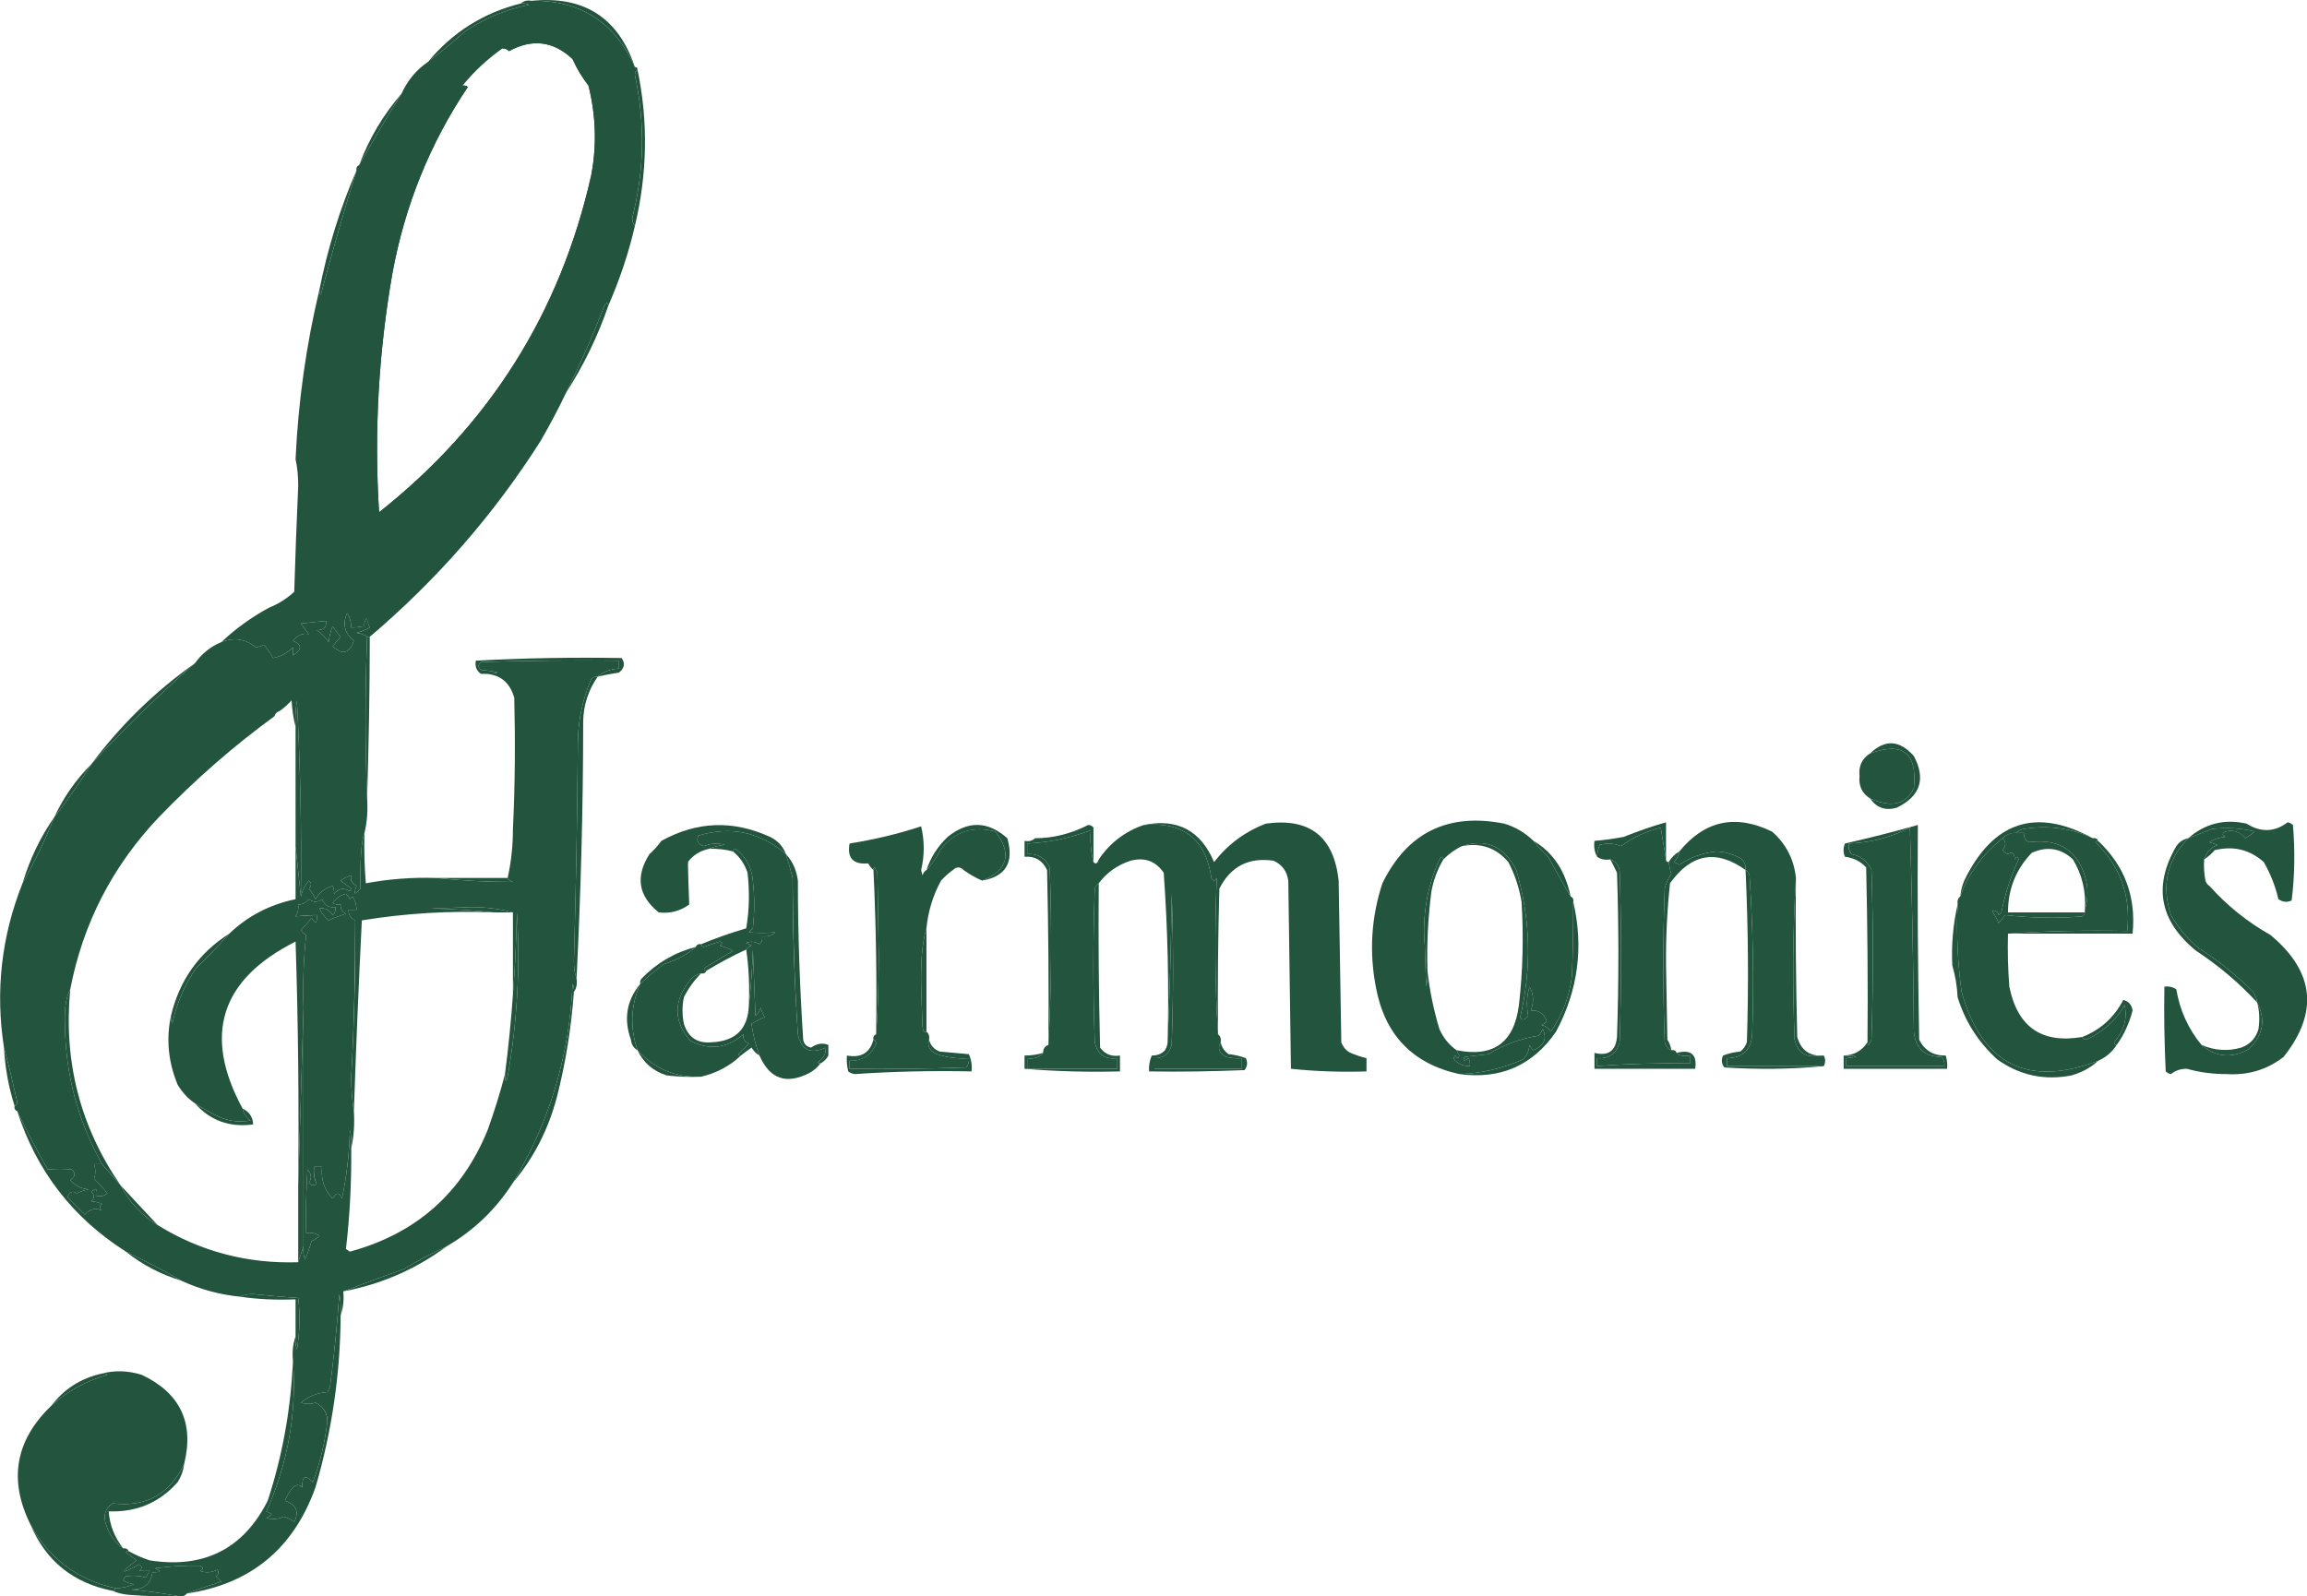
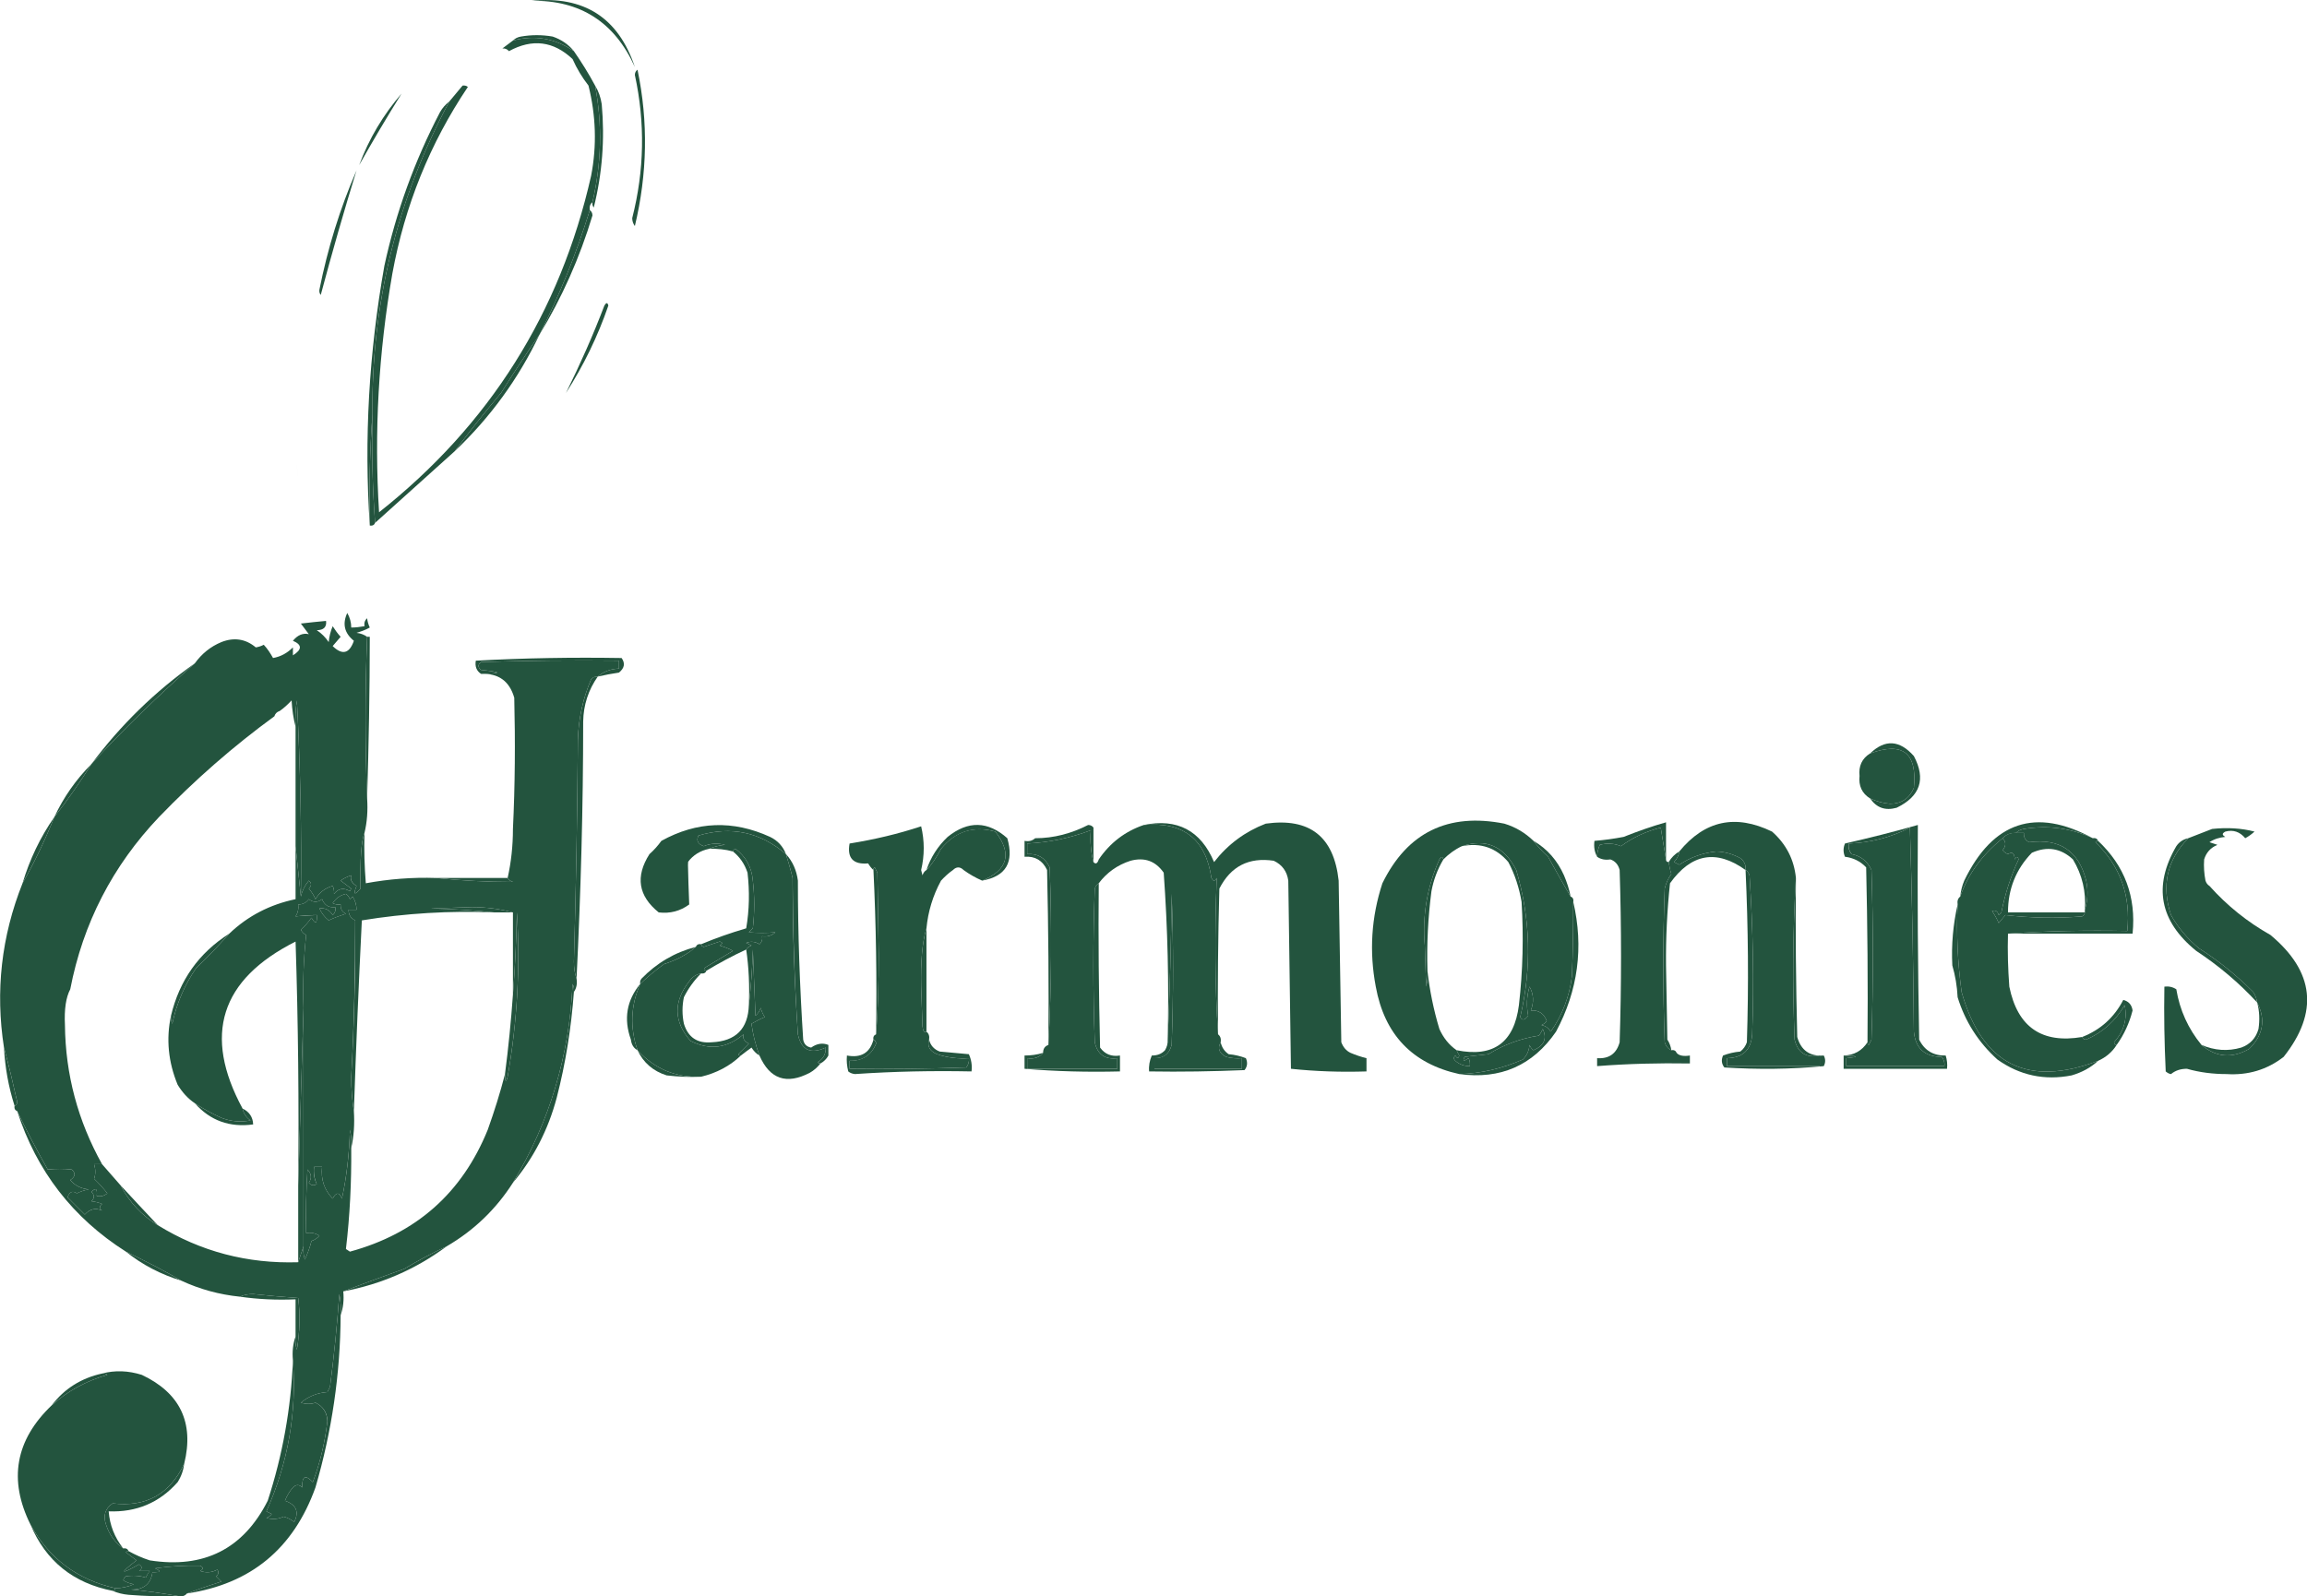
<svg xmlns="http://www.w3.org/2000/svg" id="Calque_1" version="1.1" viewBox="0 0 870.3 602.4">
  <defs>
    <style>
      .st0 {
        fill: #23543e;
        fill-rule: evenodd;
      }
    </style>
  </defs>
  <path class="st0" d="M705.5,301.3c-3.1-1.9-4.4-4.8-4-8.5-.4-3.7.9-6.6,4-8.5,12.3-4.5,17.8-.2,16.5,13-1.7,4-4.7,6-9,6-2.6-.2-5.1-.9-7.5-2Z" />
  <path class="st0" d="M705.5,301.3c2.4,1.1,4.9,1.8,7.5,2,4.3,0,7.3-2,9-6,1.3-13.2-4.2-17.5-16.5-13,5.6-5.4,11.1-5.1,16.5,1,4.6,8.7,2.4,15.2-6.5,19.5-4.3,1.2-7.6,0-10-3.5Z" />
  <path class="st0" d="M789.5,316.3c-8.2-3.8-16.9-5-26-3.5-1.2.2-2.2.7-3,1.5-2.1,0-3.7.6-5,2-7.8,6.3-13.1,13.6-16,22,.2-2.1.7-4.1,1.5-6,10.8-22.3,27-27.7,48.5-16Z" />
-   <path class="st0" d="M831.5,324.3c.8-2.6,2.4-4.4,5-5.5-1-.3-2-.7-3-1,1.8-1.2,3.8-1.8,6-2-1.3-.7-1.3-1.3,0-2,3-.8,5.5,0,7.5,2.5,1.3-.7,2.4-1.5,3.5-2.5-4.9-1.3-10.3-1.6-16-1-3,1.2-6,2.3-9,3.5,6.3-5.5,13.6-7.4,22-5.5,5.4,3.4,10.6,3.2,15.5-.5.8.1,1.4.5,2,1,.8,9.6.7,19.1-.5,28.5-1.8.8-3.4.6-5-.5-1.1-4.9-3-9.6-5.5-14-5.3-4.7-11.4-6.2-18.5-4.5-1.2,1.4-2.5,2.5-4,3.5Z" />
  <path class="st0" d="M760.5,314.3h3c-.1,1.6.5,2.8,2,3.5,11.5-1.5,18.7,3.3,21.5,14.5.8,3.9.6,7.5-.5,11,.5-6.8-1-13.2-4.5-19-4.5-4.2-9.7-5.1-15.5-2.5-6,6.2-9,13.7-9,22.5h29c-.1.6-.4,1.1-1,1.5-9.7.8-19.4.6-29-.5-.8,1-1.7,2-2.5,3-.7-1.6-1.5-3.1-2.5-4.5,1.2-.5,2.1,0,2.5,1.5l1-1c1.4-6.9,3.5-13.6,6.5-20-.3-1.2-.8-1.2-1.5,0,0-2.4-.9-3-2.5-2-.8-.3-1.5-.8-2-1.5,1.3-1.6,1.3-3.1,0-4.5,1.3-1.4,2.9-2.1,5-2Z" />
  <path class="st0" d="M791.5,317.3c10,9.4,14.4,21.1,13,35h-47c14.8-1,29.8-1.3,45-1,1.4-13.2-2.6-24.4-12-33.5.2-.4.6-.6,1-.5Z" />
  <path class="st0" d="M695.5,398.3c3.9-.1,6.9-1.8,9-5,0,.4.1.8.5,1,.3-.7.7-1.3,1-2,.7-21.3.7-42.7,0-64-1.5-3.3-4-5.3-7.5-6-.9-1.2-1.3-2.5-1-4,8.1-.3,15.8-2.3,23-6,.8,25.7,1.3,51.3,1.5,77,.6,6.3,4.1,9.5,10.5,9.5.8,1,1.2,2.2,1,3.5h-37v-3c5-.5,4.7-.8-1-1Z" />
  <path class="st0" d="M628.5,324.3c-.7-3.9-1.3-7.9-2-12-5.5,1.4-10.5,3.7-15,7-2.6-1.1-5.3-1.2-8-.5-.7,1.7-1,3.2-1,4.5-1-1.8-1.3-3.8-1-6,3.7-.3,7.4-.8,11-1.5,5.3-2.1,10.6-4,16-5.5v14Z" />
  <path class="st0" d="M802.5,351.3c1.4-13.2-2.6-24.4-12-33.5.2-.4.6-.6,1-.5-.3-.8-1-1.2-2-1-8.2-3.8-16.9-5-26-3.5-1.2.2-2.2.7-3,1.5h3c-.1,1.6.5,2.8,2,3.5,11.5-1.5,18.7,3.3,21.5,14.5.8,3.9.6,7.5-.5,11v1c-.1.6-.4,1.1-1,1.5-9.7.8-19.4.6-29-.5-.8,1-1.7,2-2.5,3-.7-1.6-1.5-3.1-2.5-4.5,1.2-.5,2.1,0,2.5,1.5l1-1c1.4-6.9,3.5-13.6,6.5-20-.3-1.2-.8-1.2-1.5,0,0-2.4-.9-3-2.5-2-.8-.3-1.5-.8-2-1.5,1.3-1.6,1.3-3.1,0-4.5-7.8,6.3-13.1,13.6-16,22-.9.7-1.2,1.7-1,3-.5,10.9,0,21.9,1.5,33,7.7,27.4,24.9,36.1,51.5,26,2.9-1.3,5.3-3.3,7-6-.5,0-.9-.4-1-1,3.7-4.1,5.1-8.8,4-14-3.4,5.9-8.3,10.3-14.5,13-.8,0-1.3-.4-1.5-1-15.2,2.6-24.4-3.7-27.5-19-.5-6.7-.7-13.3-.5-20,14.8-1,29.8-1.3,45-1Z" />
  <path class="st0" d="M431.5,311.3c14.9-1.3,23.4,5.4,25.5,20,.7,1.3,1.3,1.3,2,0-.8,21-.7,40.7.5,59,.9.7,1.2,1.7,1,3-1.3,2.3-.6,4.1,2,5.5,2,.5,4,.7,6,.5v4h-33v-4c3.5,0,5.6-1.6,6.5-5,.7-19,.7-38,0-57-.2,18.5-.7,36.8-1.5,55,.5-21.1,0-42.1-1.5-63-3.1-4.4-7.2-5.9-12.5-4.5-5,1.6-9,4.5-12,8.5-.7.4-1.2,1.1-1.5,2-.7,19.3-.7,38.7,0,58,1,4.6,3.9,6.6,8.5,6v4h-34v-4c2.5.4,4.5-.2,6-2,0-1.5.6-2.5,2-3,1.2-22.2,1.3-44.5.5-67-1.7-3.6-4.5-5.3-8.5-5v-4c8.3-.4,16.3-2.1,24-5-.3,4.2,0,8.2,1,12,.8.9,1.5.6,2-1,4.2-6.2,9.9-10.6,17-13Z" />
  <path class="st0" d="M296.5,322.3c.9,3,1.8,6,2.5,9,0,19.7.7,39.4,2,59,1.3,6,4.8,7.6,10.5,5,.1,2.4-.9,4.2-3,5.5.2.4.6.6,1,.5-1.1,1.4-2.4,2.6-4,3.5-8.8,4.6-15.1,2.4-19-6.5-1.5-4.1-2.5-8.1-3-12,1.6-.9,3.3-1.8,5-2.5-.7-1.1-1.2-2.2-1.5-3.5-.4,1.2-1.1,2.2-2,3-.3-8.3-.7-16.7-1-25-.2,7.2-.7,14.2-1.5,21,.3-7.2,0-14.2-1-21,.4-.7,1.1-1.2,2-1.5-.7-.3-1.3-.7-2-1,1.7-.7,3.4-.5,5,.5.9-.8,1.2-1.8,1-3,1.9.3,3.6-.2,5-1.5-3.4.3-6.7.3-10,0l1.5-1.5c.7-6,.7-12,0-18-.4-5-2.6-9-6.5-12-.6.1-.9.5-1,1-2.9-.8-5.9-1.1-9-1,1.8-.8,3.8-1.3,6-1.5-2.7-.7-5.4-.6-8,.5-2.3-.8-2.9-2.2-2-4,12.3-3.7,23.3-1.3,33,7Z" />
  <path class="st0" d="M412.5,312.3v13c-1-3.8-1.3-7.8-1-12-7.7,2.9-15.7,4.6-24,5v4c4-.3,6.8,1.4,8.5,5,.8,22.5.7,44.8-.5,67,.2-22,0-44-.5-66-1.7-3.6-4.5-5.3-8.5-5v-6c1.6.3,2.9,0,4-1,7.1,0,13.7-1.8,20-5,.9,0,1.6.4,2,1Z" />
  <path class="st0" d="M296.5,322.3c-9.7-8.3-20.7-10.7-33-7-.9,1.8-.3,3.2,2,4,2.6-1.1,5.3-1.2,8-.5-2.2.2-4.2.7-6,1.5-3.3.7-6,2.3-8,5,.1,5.4.3,10.7.5,16-3.4,2.5-7.2,3.5-11.5,3-7.7-6.2-8.9-13.5-3.5-22,1.7-1.5,3.2-3.2,4.5-5,13.4-7.4,27-7.9,41-1.5,2.9,1.4,4.9,3.6,6,6.5Z" />
  <path class="st0" d="M259.5,325.3c-.7,5.2-1.3,10.5-2,16-8.7,3.5-13.3.6-14-8.5,1.5-11.2,7.8-17.2,19-18-4,2.5-5,6-3,10.5Z" />
  <path class="st0" d="M695.5,398.3c5.7.2,6,.5,1,1v3h37c.2-1.3-.2-2.5-1-3.5-6.4,0-9.9-3.2-10.5-9.5-.2-25.7-.7-51.3-1.5-77-7.2,3.7-14.9,5.7-23,6-.3,1.5,0,2.8,1,4,3.5.7,6,2.7,7.5,6,.7,21.3.7,42.7,0,64-.3.7-.7,1.3-1,2-.4-.2-.6-.6-.5-1,.2-22,0-44-.5-66-2.2-2.3-4.8-3.6-8-4-.7-1.7-.7-3.3,0-5,9.2-2.1,18.4-4.4,27.5-7-.2,27,0,54,.5,81,2,4.1,5.4,6.1,10,6,.5,1.6.7,3.3.5,5h-39v-5Z" />
  <path class="st0" d="M296.5,322.3c2.5,2.7,4,6.1,4.5,10,0,20,.7,40,2,60,.3,1.7,1.3,2.7,3,3,2.1-1.5,4.3-1.9,6.5-1v4c-.7,1.3-1.7,2.3-3,3-.4,0-.8-.1-1-.5,2.1-1.3,3.1-3.1,3-5.5-5.7,2.6-9.2,1-10.5-5-1.3-19.6-1.9-39.3-2-59-.7-3-1.6-6-2.5-9Z" />
  <path class="st0" d="M349.5,328.3c1.9-1.9,3.7-4.6,5.5-8,5.4-6.6,12.2-8.8,20.5-6.5,6.4,8.3,4.8,14.5-5,18.5-2.5-1.1-4.8-2.4-7-4-1.3-1.3-2.7-1.3-4,0-1.6,1.1-3.1,2.5-4.5,4-3.1,5.7-4.9,11.7-5.5,18-1.6,5.2-2.2,12.6-2,22,.2,5,.3,10,.5,15,.2,1.8.7,2.5,1.5,2,.9.7,1.2,1.7,1,3-.8,2.5.2,4.3,3,5.5,3.9,1.3,7.9,1.8,12,1.5.2,1.3-.2,2.5-1,3.5-14.7.5-29.3.7-44,.5v-3c4.9,0,8.2-2.1,10-6.5,0-.8-.4-1.3-1-1.5-.2-1,.2-1.7,1-2,.7-9.3,1-19.3,1-30-.2-10.3-.3-20.7-.5-31-.3-.7-.7-1.3-1-2-.4.2-.6.6-.5,1-.8-.7-1.4-1.5-2-2.5-5.6.5-8-2-7-7.5,9.3-1.5,18.3-3.6,27-6.5,1.3,5.5,1.3,11,0,16.5.2.7.3,1.3.5,2,.3-.9.8-1.6,1.5-2Z" />
  <path class="st0" d="M370.5,332.3c9.8-4,11.4-10.2,5-18.5-8.3-2.3-15.1,0-20.5,6.5-1.8,3.4-3.6,6.1-5.5,8,1.6-4.8,4.3-9,8-12.5,7.7-6.2,15.2-6,22.5.5,2.6,9.1-.5,14.4-9.5,16Z" />
  <path class="st0" d="M276.5,321.3c0-.5.4-.9,1-1,3.9,3,6.1,7,6.5,12,.7,6,.7,12,0,18l-1.5,1.5c3.3.3,6.6.3,10,0-1.4,1.3-3.1,1.8-5,1.5.2,1.2-.1,2.2-1,3-1.6-1-3.3-1.2-5-.5.7.3,1.3.7,2,1-.9.3-1.6.8-2,1.5-5.2,2.4-10.2,5.1-15,8-1.2-.3-1.2-.8,0-1.5,3.3-2,6.7-4,10-6-1.6-.9-3.3-1.5-5-2,1.2-.7,1.2-1.2,0-1.5-2,.7-4,1.3-6,2-.6-.1-.9-.5-1-1,5.5-2.3,11.2-4.3,17-6,1.2-7,1.3-14,.5-21-1.1-3.3-2.9-5.9-5.5-8Z" />
  <path class="st0" d="M825.5,316.3c-8,8.2-10.2,17.9-6.5,29,2.7,4.8,6.2,8.9,10.5,12.5,7.4,4.7,14.2,10.2,20.5,16.5.8,1.2,1.3,2.6,1.5,4-6.8-7.4-14.5-13.9-23-19.5-13.8-11.2-16.3-24.4-7.5-39.5,1.1-1.6,2.6-2.6,4.5-3Z" />
  <path class="st0" d="M677.5,331.3c-1.2,20.2-1.3,40.5-.5,61,1.2,5,4.4,7,9.5,6v4h-35v-3c5.9-.1,9.1-3.1,9.5-9,.7-20,.3-40-1-60-.3-.9-.8-1.6-1.5-2,.2-1.9-.5-3.4-2-4.5-2.8-1.5-5.8-2.4-9-2.5-5.1.5-9.8,2.2-14,5-.7-.3-1.3-.7-2-1,1.1-1.1,1.8-2.5,2-4,9.6-11.7,21.2-14.2,35-7.5,5.3,4.7,8.3,10.5,9,17.5Z" />
  <path class="st0" d="M330.5,390.3c.3-20.7,0-41.4-1-62,0-.4.1-.8.5-1,.3.7.7,1.3,1,2,.2,10.3.3,20.7.5,31,0,10.7-.3,20.7-1,30Z" />
  <path class="st0" d="M509.5,397.3c1.9.8,3.9,1.5,6,2v5c-9.6.3-19.1,0-28.5-1-.3-23.7-.7-47.3-1-71-.5-3.5-2.3-6-5.5-7.5-9.4-1.4-16.2,2.1-20.5,10.5-.5,18.3-.7,36.7-.5,55-1.2-18.3-1.3-38-.5-59-.7,1.3-1.3,1.3-2,0-2.1-14.6-10.6-21.3-25.5-20,12.6-2.6,21.5,2.1,26.5,14,5.2-6.7,11.7-11.5,19.5-14.5,16.6-2.3,25.7,4.9,27.5,21.5.3,20.3.7,40.7,1,61,.7,1.8,1.8,3.2,3.5,4Z" />
  <path class="st0" d="M476.5,312.3c7.1-.9,13.7.3,20,3.5,2.2,2.9,4,6.1,5.5,9.5,1.3,22,1.9,44,2,66,.9,5.5,4.1,8.1,9.5,8v4h-25c.5-24.4,0-48.7-1.5-73-.8-3.1-2.6-5.2-5.5-6.5-3.7-.7-7.3-.7-11,0-2.7,1.9-5.7,2.7-9,2.5.6,4.1-.4,4.8-3,2,4.5-7.2,10.5-12.5,18-16Z" />
  <path class="st0" d="M262.5,357.3c-3,2.7-7,4.9-12,6.5-3.2,2.3-6.2,4.8-9,7.5-.1-.7,0-1.4.5-2,5.7-5.9,12.5-9.9,20.5-12Z" />
  <path class="st0" d="M241.5,371.3c-3.6,8.2-3.9,16.5-1,25-1.5-.8-2.3-2.2-2.5-4-2.8-7.8-1.6-14.8,3.5-21Z" />
  <path class="st0" d="M633.5,321.3c-.2,1.5-.9,2.9-2,4,.7.3,1.3.7,2,1,4.2-2.8,8.9-4.5,14-5,3.2.1,6.2,1,9,2.5,1.5,1.1,2.2,2.6,2,4.5-11-7.9-20.5-6.2-28.5,5-1.1,10.3-1.6,20.6-1.5,31,.2,9.3.3,18.7.5,28,.8,1.2,1.3,2.6,1.5,4-1.3-.6-2.1-1.6-2.5-3-.7-19.3-.7-38.7,0-58,.5-2,1.3-3.9,2.5-5.5-.5-1.6-.8-3.1-1-4.5,1-1.7,2.3-3,4-4Z" />
  <path class="st0" d="M831.5,324.3c-.2,2.7,0,5.4.5,8,.3.9.8,1.6,1.5,2,6.6,7.4,14.3,13.6,23,18.5,16.6,13.8,18.3,29.2,5,46-6.3,4.9-13.5,7-21.5,6.5-5.1,0-10.1-.6-15-2-2.3,0-4.3.6-6,2-.8-.1-1.4-.5-2-1-.5-10.7-.7-21.3-.5-32,1.6-.2,3.1.1,4.5,1,1.3,7.9,4.5,14.9,9.5,21,5.5,4.7,11.5,5.2,18,1.5,5.3-5.2,6.3-11.1,3-17.5-.2-1.4-.7-2.8-1.5-4-6.3-6.3-13.1-11.8-20.5-16.5-4.3-3.6-7.8-7.7-10.5-12.5-3.7-11.1-1.5-20.8,6.5-29,3-1.2,6-2.3,9-3.5,5.7-.6,11.1-.3,16,1-1.1,1-2.2,1.8-3.5,2.5-2-2.4-4.5-3.3-7.5-2.5-1.3.7-1.3,1.3,0,2-2.2.2-4.2.8-6,2,1,.3,2,.7,3,1-2.6,1.1-4.2,2.9-5,5.5Z" />
  <path class="st0" d="M349.5,350.3v39c-.8.5-1.3-.2-1.5-2-.2-5-.3-10-.5-15-.2-9.4.4-16.8,2-22Z" />
  <path class="st0" d="M798.5,394.3c-.5,0-.9-.4-1-1,3.7-4.1,5.1-8.8,4-14-3.4,5.9-8.3,10.3-14.5,13-.8,0-1.3-.4-1.5-1,6.9-2.7,12.1-7.4,15.5-14,2.1.6,3.2,1.9,3.5,4-1.2,4.7-3.2,9.1-6,13Z" />
  <path class="st0" d="M628.5,324.3c0,.7.3,1,1,1,.2,1.4.5,2.9,1,4.5-1.2,1.6-2,3.5-2.5,5.5-.7,19.3-.7,38.7,0,58,.4,1.4,1.2,2.4,2.5,3,1-.2,1.7.2,2,1,.8,1,2.5,1.4,5,1v3c-11.7-.2-23.4.1-35,1v-3c4.5.3,7.3-1.7,8.5-6,.7-21.7.7-43.3,0-65-.5-2-1.7-3.4-3.5-4-1.9.3-3.6,0-5-1,0-1.3.3-2.8,1-4.5,2.7-.7,5.4-.6,8,.5,4.5-3.3,9.5-5.6,15-7,.7,4.1,1.3,8.1,2,12Z" />
  <path class="st0" d="M286.5,398.3c-1.2-.7-2.2-1.7-3-3-1.4,1-2.7,2-4,3-.4,0-.8-.1-1-.5l4-4c-1.8-.9-2.4-2-2-3.5-6.2,5.3-12.9,6.1-20,2.5-6.4-7.3-6.5-14.8-.5-22.5,1.1-1.6,2.6-2.6,4.5-3-2.6,2.6-4.8,5.6-6.5,9-.7,3.3-.7,6.7,0,10,1.6,5.2,5.1,7.5,10.5,7,9.1-.4,13.7-5.1,14-14,.8-6.8,1.3-13.8,1.5-21,.3,8.3.7,16.7,1,25,.9-.8,1.6-1.8,2-3,.3,1.3.8,2.4,1.5,3.5-1.7.7-3.4,1.6-5,2.5.5,3.9,1.5,7.9,3,12Z" />
  <path class="st0" d="M266.5,366.3c-.3.8-1,1.2-2,1-1.9.4-3.4,1.4-4.5,3-6,7.7-5.9,15.2.5,22.5,7.1,3.6,13.8,2.8,20-2.5-.4,1.5.2,2.6,2,3.5l-4,4c.2.4.6.6,1,.5-4.2,4-9.2,6.6-15,8-9.5.4-17.5-2.9-24-10-2.9-8.5-2.6-16.8,1-25,2.8-2.7,5.8-5.2,9-7.5,5-1.6,9-3.8,12-6.5.3-.8,1-1.2,2-1,0,.5.4.9,1,1,2-.7,4-1.3,6-2,1.2.3,1.2.8,0,1.5,1.7.5,3.4,1.1,5,2-3.3,2-6.7,4-10,6-1.2.7-1.2,1.2,0,1.5Z" />
  <path class="st0" d="M738.5,341.3c-.5,10.9,0,21.9,1.5,33,7.7,27.4,24.9,36.1,51.5,26-2.8,2.6-6.2,4.4-10,5.5-10.2,2-19.6,0-28-6-7.2-6.5-12.2-14.4-15-23.5-.2-4.2-.9-8.2-2-12-.4-7.8.3-15.5,2-23Z" />
  <path class="st0" d="M593.5,340.3c4,17.1,1.8,33.5-6.5,49-8.8,12.8-21,18.1-36.5,16,8.2-.2,16.2-2.1,24-5.5,1.5-1.5,2.3-3.3,2.5-5.5.3.8.8,1.5,1.5,2,4-1.7,5.2-4.4,3.5-8-.4.9-.9,1.8-1.5,2.5-6.9,1.1-13.2,3.4-19,7-3,.3-6,.7-9,1-.8,1.7-.3,1.8,1.5.5.5.9.6,1.9.5,3-2.1,0-3.9-.6-5.5-2-.7-.7-.7-1.3,0-2,.7,1.2,1.2,1.2,1.5,0-.4-.7-.7-1.3-1-2,13.9,2.8,21.7-2.9,23.5-17,1.5-13,1.8-26,1-39-.9-5.3-2.5-10.3-5-15-4.6-5.4-10.4-7.4-17.5-6,9.1-3,15.9,0,20.5,9,5.4,18.3,5.9,36.8,1.5,55.5.7,1.4,1.7,1.2,3-.5-.7-3.6-.6-7.3.5-11,1.6,2.9,1.7,5.9.5,9,3-.2,5,1.2,6,4-.5.7-1.2,1.2-2,1.5,1.6.3,2.7,1.2,3.5,2.5,4.4-6.3,7.1-13.3,8-21,.4-9.5.5-18.9.5-28Z" />
  <path class="st0" d="M544.5,324.3c-2.2,3.7-3.7,7.7-4.5,12-1.3,10-1.8,20-1.5,30,.2,2,0,4-.5,6-.2-5.2-.3-10.3-.5-15.5-1-11.3.9-22.2,5.5-32.5.7-1.2,1.2-1.2,1.5,0Z" />
  <path class="st0" d="M578.5,317.3c5.2,3,9,7.4,11.5,13,1.1,2.6,2,5.3,2.5,8-2.6-4.4-5.4-9.4-8.5-15-2.1-1.9-3.9-3.9-5.5-6Z" />
  <path class="st0" d="M592.5,338.3c-2.6-4.4-5.4-9.4-8.5-15-2.1-1.9-3.9-3.9-5.5-6-3.1-3-6.7-5.2-11-6.5-21.2-4.2-36.6,3.3-46,22.5-4.2,12.8-5,25.8-2.5,39,3.3,18.1,13.8,29.1,31.5,33,8.2-.2,16.2-2.1,24-5.5,1.5-1.5,2.3-3.3,2.5-5.5.3.8.8,1.5,1.5,2,4-1.7,5.2-4.4,3.5-8-.4.9-.9,1.8-1.5,2.5-6.9,1.1-13.2,3.4-19,7-3,.3-6,.7-9,1-.8,1.7-.3,1.8,1.5.5.5.9.6,1.9.5,3-2.1,0-3.9-.6-5.5-2-.7-.7-.7-1.3,0-2,.7,1.2,1.2,1.2,1.5,0-.4-.7-.7-1.3-1-2-2.9-2-5-4.7-6.5-8-2.2-7.3-3.7-14.7-4.5-22,.2,2,0,4-.5,6-.2-5.2-.3-10.3-.5-15.5-1-11.3.9-22.2,5.5-32.5.7-1.2,1.2-1.2,1.5,0,2.1-2.1,4.4-3.8,7-5,9.1-3,15.9,0,20.5,9,5.4,18.3,5.9,36.8,1.5,55.5.7,1.4,1.7,1.2,3-.5-.7-3.6-.6-7.3.5-11,1.6,2.9,1.7,5.9.5,9,3-.2,5,1.2,6,4-.5.7-1.2,1.2-2,1.5,1.6.3,2.7,1.2,3.5,2.5,4.4-6.3,7.1-13.3,8-21,.4-9.5.5-18.9.5-28,.2-1-.2-1.7-1-2Z" />
-   <path class="st0" d="M607.5,324.3c1.8.6,3,2,3.5,4,.7,21.7.7,43.3,0,65-1.2,4.3-4,6.3-8.5,6v3c11.6-.9,23.3-1.2,35-1v-3c-2.5.4-4.2,0-5-1,5.4-1.4,7.8.6,7,6h-38v-6c5.2,1.3,8-.7,8.5-6,.7-20.7.7-41.3,0-62-.8-1.7-1.7-3.4-2.5-5Z" />
  <path class="st0" d="M658.5,328.3c.7.4,1.2,1.1,1.5,2,1.3,20,1.7,40,1,60-.4,5.9-3.6,8.9-9.5,9v3h35v-4c-5.1,1-8.3-1-9.5-6-.8-20.5-.7-40.8.5-61-.2,20,0,40,.5,60,1.4,5,4.7,7.4,10,7,.7,1.3.7,2.7,0,4-12.4,1.2-24.9,1.3-37.5.5-1.1-1.4-1.2-2.9-.5-4.5,2.1-.8,4.2-1.3,6.5-1.5,1.2-.9,2-2.1,2.5-3.5.7-21.7.5-43.3-.5-65Z" />
  <path class="st0" d="M240.5,396.3c6.5,7.1,14.5,10.4,24,10-4.3.2-8.7,0-13-.5-5.1-1.6-8.8-4.8-11-9.5Z" />
  <path class="st0" d="M329.5,392.3c.6.2.9.7,1,1.5-1.8,4.4-5.1,6.6-10,6.5v3c14.7.2,29.3,0,44-.5.8-1,1.2-2.2,1-3.5-4.1.3-8.1-.2-12-1.5-2.8-1.2-3.8-3-3-5.5.5,2.2,1.9,3.7,4,4.5,3.7.3,7.3.7,11,1,.9,2,1.3,4.2,1,6.5-14.7-.3-29.4,0-44,1-.9-.1-1.8-.4-2.5-1-.5-2-.7-4-.5-6,5.3,1,8.7-1,10-6Z" />
  <path class="st0" d="M414.5,333.3c-.2,20.7,0,41.3.5,62,1.8,2.5,4.3,3.5,7.5,3v6c-12.2.3-24.2,0-36-1v-5c2.4,0,4.7-.3,7-1-1.5,1.8-3.5,2.4-6,2v4h34v-4c-4.6.6-7.5-1.4-8.5-6-.7-19.3-.7-38.7,0-58,.3-.9.8-1.6,1.5-2Z" />
  <path class="st0" d="M460.5,393.3c.4,1.9,1.4,3.4,3,4.5,2.3.2,4.4.7,6.5,1.5.7,1.6.6,3.1-.5,4.5-12,.5-24,.7-36,.5-.2-2.1.2-4.1,1-6,2.1,0,3.7-.6,5-2,.7-1.2,1.1-2.5,1-4,.8-18.2,1.3-36.5,1.5-55,.7,19,.7,38,0,57-.9,3.4-3,5.1-6.5,5v4h33v-4c-2,.2-4,0-6-.5-2.6-1.4-3.3-3.2-2-5.5Z" />
  <path class="st0" d="M851.5,378.3c3.3,6.4,2.3,12.3-3,17.5-6.5,3.7-12.5,3.2-18-1.5,4.9,2.1,9.9,2.5,15,1,3.3-1.2,5.5-3.5,6.5-7,.5-3.4.4-6.7-.5-10Z" />
  <path class="st0" d="M47.5,472.3c7.7,3.7,14.7,7.3,21,11-7.8-2.4-14.8-6-21-11Z" />
  <path class="st0" d="M168.5,470.3c-11.6,8.6-24.6,14.3-39,17,7.5-2.9,15.2-5.7,23-8.5,5.3-3.2,10.6-6,16-8.5Z" />
-   <path class="st0" d="M26.5,373.3c-2.6,27.1,3.7,51.8,19,74-2.3-2.7-4.7-5.3-7-8-9.1-16.3-13.8-33.8-14-52.5-.3-6,.4-10.5,2-13.5Z" />
  <path class="st0" d="M5.5,417.3c-2.3-7.2-3.6-14.5-4-22,1.7,6.1,3.3,13,5,20.5,0,.8-.4,1.3-1,1.5Z" />
  <path class="st0" d="M216.5,374.3c-1,13.5-3.1,26.9-6.5,40-3.2,12-8.7,22.7-16.5,32,13.8-22.9,21.3-47.9,22.5-75,.5.9.6,1.9.5,3Z" />
  <path class="st0" d="M86.5,352.3c-4,4.5-8.1,8.8-12.5,13-4.4,6.4-7.4,13.4-9,21-.5-.9-.6-1.9-.5-3,3.2-13.4,10.5-23.7,22-31Z" />
  <path class="st0" d="M225.5,255.3c-3.5,5-5.4,10.7-5.5,17,0,32.4-.9,64.7-2.5,97-.7-2-1-4.1-1-6.5.8-27.8,1.3-55.7,1.5-83.5.2-8,1.9-15.7,5-23,.7-.8,1.5-1.1,2.5-1Z" />
  <path class="st0" d="M20.5,308.3c-3.7,9.2-7.7,17.5-12,25,2.7-9,6.7-17.4,12-25Z" />
  <path class="st0" d="M113.5,338.3c-.7-6.3-1.3-12.7-2-19v-45c-.2-3.4,0-6.7.5-10,1.3,24.6,1.8,49.3,1.5,74Z" />
  <path class="st0" d="M34.5,288.3c-4.3,6.9-9,13.6-14,20,3.5-7.5,8.2-14.2,14-20Z" />
  <path class="st0" d="M225.5,255.3c-1,0-1.8.2-2.5,1-3.1,7.3-4.8,15-5,23-.2,27.8-.7,55.7-1.5,83.5,0,2.4.3,4.5,1,6.5.3,1.9,0,3.6-1,5,.1-1.1,0-2.1-.5-3-1.2,27.1-8.7,52.1-22.5,75-6.4,10-14.7,18-25,24-5.4,2.5-10.7,5.3-16,8.5-7.8,2.8-15.5,5.6-23,8.5.3,3.2,0,6.2-1,9,.2-2.7,0-5.4-.5-8-.8,11.7-2,23.4-3.5,35-.3.7-.7,1.3-1,2-3.8.3-7.1,1.6-10,4,2,.6,3.9.6,5.5,0,2.9,1.4,4.4,3.8,4.5,7-.9,7.9-2.7,15.6-5.5,23-2.8-3-4.1-2.3-4,2-1.1-1.2-2.3-1.2-3.5,0-1.3,1.5-2.3,3.2-3,5,4.3,1.5,5.4,4.2,3.5,8-1.2-.9-2.5-1.6-4-2-2.1,1-4.3,1.1-6.5.5.8-.3,1.5-.8,2-1.5-.7-.3-1.3-.7-2-1,8.2-18.3,11.5-37.3,10-57-.3-3.2,0-6.2,1-9-.2,1.7,0,3.4.5,5,1.1-6.6,1.3-13.1.5-19.5-5.7-.4-11.3-.9-17-1.5-1.9,0-3.5.3-5,1-7.8-.8-15.1-2.8-22-6-6.3-3.7-13.3-7.3-21-11-20-12.7-33.7-30.4-41-53,3.3,6.9,7.1,14.2,11.5,22,3.1-.3,6.1-.3,9,0,1.6,1.3,1.5,2.7-.5,4,1.8,2.1,4.2,3.3,7,3.5-1.6.3-3.1.8-4.5,1.5-1.6-1.1-2.8-.6-3.5,1.5,2.2,2.2,4.3,4.3,6.5,6.5,1.9-2.1,4-2.6,6.5-1.5-1.1-.7-1.1-1.6,0-2.5-1.5-.6-2.8-.9-4-1,1.2-1.2,1.2-2.4,0-3.5,1.6-1.8,2.3-1.3,2,1.5,1.5.3,2.8,0,4-1-1.6-2-3.2-3.8-5-5.5.6-1.7.6-3.5,0-5.5h3c2.3,2.7,4.7,5.3,7,8,3.3,6.3,7.9,11.3,14,15,16.2,10,33.9,14.6,53,14,.7-2,1.3-4,2-6-.2,1.7,0,3.4.5,5,1-2.2,1.9-4.5,2.5-7,1.2-.4,2.2-1.1,3-2-1.5-1-3.2-1.3-5-1-.2-8,0-16,.5-24,1.5,1.6,1.7,3.3.5,5,.9,1.1,1.9,1.2,3,.5-.9-2-1.3-4.2-1-6.5h3c-.5,4.7.8,8.7,4,12,1.3-2.5,2.5-2.5,3.5,0,1.8-8.5,2.8-17.2,3-26,.5,2.3.7,4.6.5,7,.1,12.7-.5,25.4-2,38,.5.3,1,.7,1.5,1,25-6.8,42.3-22.1,52-46,2.5-7,4.7-14,6.5-21,0,3,.4,3.3,1,1,3.6-20.5,4.8-41.2,3.5-62-.2,10.5-.7,20.8-1.5,31v-31c-4.8-1.3-10-2-15.5-2-5.2.2-10.3.3-15.5.5,8.2.2,16.2.7,24,1.5-16.8-.7-33.5.3-50,3-1.2,24-2.2,48-3,72-.7-4.2-1-8.5-1-13,1.1-19.7,1.6-39.3,1.5-59-1.7-.8-2.5-2.1-2.5-4h3c0-1.8-.5-3.5-1.5-5-.3.3-.7.7-1,1-.3-.8-.8-1.5-1.5-2-2.2.5-3.8,1.7-5,3.5.9.5,1.9.6,3,.5-.1,1.6.5,2.8,2,3.5-2.2.7-4.4,1.5-6.5,2.5-1.5-1.2-2.7-2.7-3.5-4.5,2.1-.3,3.8.5,5,2.5.9-.8,1.2-1.8,1-3-2.4.3-4.1-.7-5-3-1.7,1.3-3.3,1.3-5,0-1,1.4-2.4,2-4,2,.2,1.6-.1,3.1-1,4.5,2.6-.3,5.2-.4,8-.5.2,3.3-.5,3.6-2,1-1.2,1.7-2.5,3.2-4,4.5.4.9,1.1,1.6,2,2-1,9.1-1.3,18.2-1,27.5-.7,22.3-1.3,44.7-2,67,.3-30.7,0-61.3-1-92-28.4,14.3-35,35.3-20,63,.4,1.9,1.4,3.4,3,4.5-3.8.7-7.4.4-11-1-3.5-1.6-6.9-3.4-10-5.5-2.7-1.8-4.8-4.2-6.5-7-3.5-8.5-4.4-17.2-2.5-26-.1,1.1,0,2.1.5,3,1.6-7.6,4.6-14.6,9-21,4.4-4.2,8.5-8.5,12.5-13,7-6.7,15.4-11,25-13v-20c.7,6.3,1.3,12.7,2,19,.5-2.2,1.5-4.2,3-6,1.1.9,1.1,1.9,0,3,1,1.2,1.9,2.5,2.5,4,1.5-2.5,3.6-4.2,6.5-5,.4.8.6,1.8.5,3,1.7-2.1,3.7-2.4,6-1,.2-.3.3-.7.5-1-1.3-1-2.7-2-4-3,1.2-.9,2.6-1.5,4-2-.5,1.5.1,2.9,2,4-1.3,3.3-.8,3.7,1.5,1-.2-11,.3-18,1.5-21-.2,6.3,0,12.7.5,19,8.7-1.6,17.5-2.3,26.5-2,9.5,1,19.2,1.5,29,1.5-.9-.3-1.6-.8-2-1.5,1.3-5.8,2-12,2-18.5.8-16.5.9-33,.5-49.5-1.8-6.3-6-9.3-12.5-9,8-.2,8-.7,0-1.5-1.3-1-1.3-2,0-3,17.3-.5,34.7-.7,52-.5v3c-3.1.1-5.8,1.1-8,3Z" />
  <path class="st0" d="M45.5,447.3c4.6,5,9.3,10,14,15-6.1-3.7-10.7-8.7-14-15Z" />
  <path class="st0" d="M114.5,380.3v90c-.7,2-1.3,4-2,6v-29c.7-22.3,1.3-44.7,2-67Z" />
  <path class="st0" d="M132.5,335.3c-1.3-1-2.7-2-4-3,1.2-.9,2.6-1.5,4-2-.5,1.5.2,2.9,2,4-1.3,3.3-.8,3.7,1.5,1-.2-11,.3-18,1.5-21,1-4.1,1.3-8.5,1-13-.8-20.2-.8-40.5,0-61-1.1-.8-2.4-1.3-4-1.5,1.7-.5,3.4-1.1,5-2-.6-1.3-.9-2.5-1-3.5-.9.8-1.2,1.8-1,3-1.7.3-3.4.5-5,.5,0-1.9-.5-3.8-1.5-5.5-1.9,4.1-1.1,7.6,2.5,10.5-1.7,4.9-4.4,5.5-8,2,.9-1.1,1.9-2.2,3-3.5-1.1-1.2-2.1-2.6-3-4-.8,1.9-1.3,3.9-1.5,6-1.2-1.8-2.7-3.3-4.5-4.5,2.6,0,3.8-1.2,3.5-3.5-3.1.3-6.3.6-9.5,1,1,1.3,2,2.7,3,4-2.2-.5-4.2.3-6,2.5,3.5,1.5,3.5,3.3,0,5.5v-3c-2.1,2.1-4.6,3.5-7.5,4-1-1.8-2.1-3.5-3.5-5-.9.5-1.9.8-3,1-3.8-3.2-8.2-3.9-13-2-4.1,1.7-7.4,4.4-10,8-13.6,12-26.6,24.6-39,38-4.3,6.9-9,13.6-14,20-3.7,9.2-7.7,17.5-12,25-8,20.1-10.3,40.8-7,62,1.7,6.1,3.3,13,5,20.5,0,.8-.4,1.3-1,1.5-.2,1,.2,1.7,1,2,3.3,6.9,7.1,14.2,11.5,22,3.1-.3,6.1-.3,9,0,1.6,1.3,1.5,2.7-.5,4,1.8,2.1,4.2,3.3,7,3.5-1.6.3-3.1.8-4.5,1.5-1.6-1.1-2.8-.6-3.5,1.5l6.5,6.5c1.9-2.1,4-2.6,6.5-1.5-1.1-.7-1.1-1.6,0-2.5-1.5-.6-2.8-.9-4-1,1.2-1.2,1.2-2.4,0-3.5,1.6-1.8,2.3-1.3,2,1.5,1.5.3,2.8,0,4-1-1.6-2-3.2-3.8-5-5.5.6-1.7.6-3.5,0-5.5h3c-9.1-16.3-13.8-33.8-14-52.5-.3-6,.4-10.5,2-13.5,4.8-24.9,16-46.6,33.5-65,13.5-14,28-26.7,43.5-38,.3-1,1-1.7,2-2,1.6-1.1,3.1-2.5,4.5-4,.2,3.5.7,6.9,1.5,10-.2-3.4,0-6.7.5-10,1.3,24.6,1.8,49.3,1.5,74,.5-2.2,1.5-4.2,3-6,1.1.9,1.1,1.9,0,3,1,1.2,1.9,2.5,2.5,4,1.5-2.5,3.6-4.2,6.5-5,.4.8.6,1.8.5,3,1.7-2.1,3.7-2.4,6-1,.2-.3.3-.7.5-1Z" />
  <path class="st0" d="M190.5,405.3c1.3-10,2.3-20,3-30,.8-10.2,1.3-20.5,1.5-31,1.3,20.8.1,41.5-3.5,62-.6,2.3-1,2-1-1Z" />
  <path class="st0" d="M133.5,419.3c.3,4.9,0,9.5-1,14,.2-2.4,0-4.7-.5-7-.2,8.8-1.2,17.5-3,26-1-2.5-2.2-2.5-3.5,0-3.2-3.3-4.5-7.3-4-12h-3c-.3,2.3,0,4.5,1,6.5-1.1.7-2.1.6-3-.5,1.2-1.7,1-3.4-.5-5-.5,8-.7,16-.5,24,1.8-.3,3.5,0,5,1-.8.9-1.8,1.6-3,2-.6,2.5-1.5,4.8-2.5,7-.5-1.6-.7-3.3-.5-5v-90c-.3-9.3,0-18.4,1-27.5-.9-.4-1.6-1.1-2-2,1.5-1.3,2.8-2.8,4-4.5,1.5,2.6,2.2,2.3,2-1-2.8,0-5.4.2-8,.5.9-1.4,1.2-2.9,1-4.5,1.6,0,3-.6,4-2,1.7,1.3,3.3,1.3,5,0,.9,2.3,2.6,3.3,5,3,.2,1.2-.1,2.2-1,3-1.2-2-2.9-2.8-5-2.5.8,1.8,2,3.3,3.5,4.5,2.1-1,4.3-1.8,6.5-2.5-1.5-.7-2.1-1.9-2-3.5-1.1.1-2.1,0-3-.5,1.2-1.8,2.8-3,5-3.5.7.5,1.2,1.2,1.5,2,.3-.3.7-.7,1-1,1,1.5,1.5,3.2,1.5,5h-3c0,1.9.8,3.2,2.5,4,0,19.7-.4,39.3-1.5,59,0,4.5.3,8.8,1,13Z" />
  <path class="st0" d="M193.5,344.3h-7c-7.8-.8-15.8-1.3-24-1.5,5.2-.2,10.3-.3,15.5-.5,5.5,0,10.7.7,15.5,2Z" />
  <path class="st0" d="M164.5,331.3h27c.4.7,1.1,1.2,2,1.5-9.8,0-19.5-.5-29-1.5Z" />
  <path class="st0" d="M73.5,416.3c3.1,2.1,6.5,3.9,10,5.5,3.6,1.4,7.2,1.7,11,1-1.6-1.1-2.6-2.6-3-4.5,2.5,1.2,3.9,3.2,4,6-8.8,1.2-16.2-1.4-22-8Z" />
  <path class="st0" d="M138.5,240.3h1c0,20.3-.4,40.7-1,61-.8-20.2-.8-40.5,0-61Z" />
  <path class="st0" d="M73.5,250.3c-13.6,12-26.6,24.6-39,38,11-14.7,24-27.4,39-38Z" />
  <path class="st0" d="M234.5,248.3c1.4,2,1.1,3.8-1,5.5-2.7.4-5.4.9-8,1.5,2.2-1.9,4.9-2.9,8-3v-3c-17.3-.2-34.7,0-52,.5-1.3,1-1.3,2,0,3,8,.8,8,1.3,0,1.5-1.7-1.1-2.4-2.8-2-5,18.3-1,36.6-1.3,55-1Z" />
  <path class="st0" d="M111.5,173.3c.7,3.1,1,6.5,1,10-.6,13.3-1.1,26.7-1.5,40-2.8,2.6-6,4.6-9.5,6,3.5-1.4,6.7-3.4,9.5-6,.4-13.3.9-26.7,1.5-40,0-3.5-.3-6.9-1-10Z" />
  <path class="st0" d="M229.5,115.3c-4,11.7-9.4,22.7-16,33,5.3-10.7,10.2-21.7,14.5-33,.7-1.2,1.2-1.2,1.5,0Z" />
  <path class="st0" d="M134.5,64.3c-4.7,15.2-9.2,30.9-13.5,47-.5-.6-.6-1.3-.5-2,3.1-15.5,7.7-30.5,14-45Z" />
  <path class="st0" d="M140.5,156.3c-.3,13.8,0,27.5,1,41-.3.8-1,1.2-2,1-.3-14.2,0-28.2,1-42Z" />
  <path class="st0" d="M203.5,126.3c-7.9,16.6-18.6,31.3-32,44,5.6-7.4,11.4-14.8,17.5-22,4.7-7.5,9.5-14.8,14.5-22Z" />
  <path class="st0" d="M169.5,38.3c-19.7,36.8-29.4,76.1-29,118-1,13.8-1.3,27.8-1,42-2.2-32.7-.3-65.4,5.5-98,4.4-20.3,11.4-39.6,21-58,.9-1.6,2.1-2.9,3.5-4Z" />
  <path class="st0" d="M222.5,79.3c.6.4,1,1.1,1,2-4.8,16-11.5,31-20,45,7.7-15.1,14-30.8,19-47Z" />
  <path class="st0" d="M216.5,19.3c2.9,4.2,5.6,8.5,8,13,2.8,14.7,2.4,29.4-1,44-.9.7-1.2,1.7-1,3-5,16.2-11.3,31.9-19,47-5,7.2-9.8,14.5-14.5,22-6.1,7.2-11.9,14.6-17.5,22l-30,27c-1-13.5-1.3-27.2-1-41-.4-41.9,9.3-81.2,29-118,1.7-2,3.3-4,5-6,.7-.1,1.4,0,2,.5-14.3,21.3-23.8,44.8-28.5,70.5-5.2,29.8-6.9,59.8-5,90,41.6-32.9,68.3-75.2,80-127,2.2-11.4,1.8-22.7-1-34-2.4-3.1-4.4-6.4-6-10-7.2-6.8-15.2-7.8-24-3-.7-.8-1.5-1.1-2.5-1,1.3-1,2.7-2,4-3,8.3-2.2,16-.8,23,4Z" />
  <path class="st0" d="M240.5,26.3c4.1,19.7,3.7,39.3-1,59-.6-.8-1-1.8-1-3,4.6-18,4.9-36,1-54,0-.9.4-1.6,1-2Z" />
  <path class="st0" d="M224.5,32.3c1.3,2.1,2.1,4.4,2.5,7,1.2,13.2.2,26.2-3,39-.5-.6-.6-1.3-.5-2,3.4-14.6,3.8-29.3,1-44Z" />
  <path class="st0" d="M151.5,35.3c-5.8,9.3-11.1,18.3-16,27,3.7-10,9.1-19,16-27Z" />
-   <path class="st0" d="M239.5,28.3c0-.9.4-1.6,1-2,0-.7-.3-1-1-1C231.9,8.4,218.9,0,200.5.3c-1.6-.3-2.9,0-4,1,1.1-.1,2.1,0,3,.5-8.7,1.8-16.7,5.1-24,10-4.6,4.1-9.2,7.9-14,11.5-4.5,3.1-7.8,7.1-10,12-5.8,9.3-11.1,18.3-16,27-.8.3-1.2,1-1,2-4.7,15.2-9.2,30.9-13.5,47-.5-.6-.6-1.3-.5-2-5,20.9-8,42.3-9,64,.7,3.1,1,6.5,1,10-.6,13.3-1.1,26.7-1.5,40-2.8,2.6-6,4.6-9.5,6-6.6,3.6-12.6,7.9-18,13,4.8-1.9,9.2-1.2,13,2,1.1-.2,2.1-.5,3-1,1.4,1.5,2.5,3.2,3.5,5,2.9-.5,5.4-1.9,7.5-4v3c3.5-2.2,3.5-4,0-5.5,1.8-2.2,3.8-3,6-2.5-1-1.3-2-2.7-3-4,3.2-.4,6.4-.7,9.5-1,.3,2.3-.9,3.5-3.5,3.5,1.8,1.2,3.3,2.7,4.5,4.5.2-2.1.7-4.1,1.5-6,.9,1.4,1.9,2.8,3,4-1.1,1.3-2.1,2.4-3,3.5,3.6,3.5,6.3,2.9,8-2-3.6-2.9-4.4-6.4-2.5-10.5,1,1.7,1.5,3.6,1.5,5.5,1.6,0,3.3-.2,5-.5-.2-1.2.1-2.2,1-3,0,1,.4,2.2,1,3.5-1.6.9-3.3,1.5-5,2,1.6.2,2.9.7,4,1.5h1c25.3-21.5,46.8-46.1,64.5-74,3.4-5.9,6.6-11.9,9.5-18,5.3-10.7,10.2-21.7,14.5-33,.7-1.2,1.2-1.2,1.5,0,4.2-9.6,7.6-19.6,10-30-.6-.8-1-1.8-1-3,4.6-18,4.9-36,1-54ZM223,66.3c-11.7,51.8-38.4,94.1-80,127-1.9-30.2-.2-60.2,5-90,4.7-25.7,14.2-49.2,28.5-70.5-.6-.5-1.3-.6-2-.5,4.4-5.4,9.4-10,15-14,1,0,1.8.2,2.5,1,8.8-4.8,16.8-3.8,24,3,1.6,3.6,3.6,6.9,6,10,2.8,11.3,3.2,22.6,1,34Z" />
  <path class="st0" d="M216.5,19.3c-7-4.8-14.7-6.2-23-4,.8-.8,1.8-1.3,3-1.5,4-.7,8-.7,12,0,3.2,1.1,5.9,2.9,8,5.5Z" />
-   <path class="st0" d="M196.5,1.3c1.1-.1,2.1,0,3,.5-8.7,1.8-16.7,5.1-24,10-4.6,4.1-9.2,7.9-14,11.5,9.2-11.1,20.9-18.5,35-22Z" />
  <path class="st0" d="M200.5.3c19.8-2,32.8,6.4,39,25C231.9,8.4,218.9,0,200.5.3Z" />
  <path class="st0" d="M90.5,489.3c1.5-.7,3.1-1,5-1,5.7.6,11.3,1.1,17,1.5.8,6.4.6,12.9-.5,19.5-.5-1.6-.7-3.3-.5-5v-14c-7.1.3-14.1,0-21-1Z" />
  <path class="st0" d="M38.5,518.3c.7-.1,1.4,0,2,.5-8,2.3-15,6.1-21,11.5,4.8-6.3,11.2-10.3,19-12Z" />
  <path class="st0" d="M38.5,518.3c4.9-1.3,9.9-1.1,15,.5,14.4,6.8,19.8,18,16,33.5-5.4,11.5-14.4,16.5-27,15-2.8,1.9-3.7,4.6-2.5,8,1.2,3.8,3.4,6.8,6.5,9,1-.2,1.7.2,2,1-.4,0-.8.1-1,.5,1.3,1,2.7,2,4,3-6.5,5-6.2,5.5,1,1.5,1.2.8,1.2,1.6,0,2.5h4c-.6.8-1.1,1.6-1.5,2.5-2.2-.7-4.7-.9-7.5-.5-.5.4-.8.9-1,1.5,1.2.8,2.6,1.3,4,1.5-2.2,1-4.6,1.5-7,1.5-14.3-3.2-25-11.2-32-24-8.4-16.9-5.7-31.9,8-45,6-5.4,13-9.2,21-11.5-.6-.5-1.3-.6-2-.5Z" />
  <path class="st0" d="M128.5,496.3c-.1,22.1-3.3,43.8-9.5,65-8.3,23.1-24.4,36.4-48.5,40,3.7-1.4,8-2.9,13-4.5-.7-.7-1.3-1.3-2-2,1-.7,1.1-1.6.5-2.5-2.1,1.1-4.2,1.3-6.5.5,1.3-.7,1.3-1.3,0-2-5.7-.1-11.3.2-17,1,2.4,1.1,2.1,1.6-1,1.5-.6,4.4-3.3,6.6-8,6.5,6.2.6,12.2,1.5,18,2.5-6.3.2-12.7,0-19-.5-2.2-.2-4.2-.7-6-1.5.7,0,1-.3,1-1,2.4,0,4.8-.5,7-1.5-1.4-.2-2.8-.7-4-1.5.2-.6.5-1.1,1-1.5,2.8-.4,5.3-.2,7.5.5.4-.9.9-1.8,1.5-2.5h-4c1.2-.9,1.2-1.7,0-2.5-7.2,4-7.5,3.5-1-1.5-1.3-1-2.7-2-4-3,.2-.4.6-.6,1-.5,2.5,1.4,5.2,2.6,8,3.5,20.4,3.2,35.3-4.3,44.5-22.5,5.6-17.2,8.8-34.9,9.5-53,1.5,19.7-1.8,38.7-10,57,.7.3,1.3.7,2,1-.5.7-1.2,1.2-2,1.5,2.2.6,4.4.5,6.5-.5,1.5.4,2.8,1.1,4,2,1.9-3.8.8-6.5-3.5-8,.7-1.8,1.7-3.5,3-5,1.2-1.2,2.4-1.2,3.5,0-.1-4.3,1.2-5,4-2,2.8-7.4,4.6-15.1,5.5-23,0-3.2-1.6-5.6-4.5-7-1.6.6-3.5.6-5.5,0,2.9-2.4,6.2-3.7,10-4,.3-.7.7-1.3,1-2,1.5-11.6,2.7-23.3,3.5-35,.5,2.6.7,5.3.5,8Z" />
  <path class="st0" d="M69.5,552.3c-.3,2.5-1.1,4.8-2.5,7-6.9,7.8-15.6,11.4-26,11,.4,5.2,2.2,9.8,5.5,14-3.1-2.2-5.3-5.2-6.5-9-1.2-3.4-.3-6.1,2.5-8,12.6,1.5,21.6-3.5,27-15Z" />
  <path class="st0" d="M11.5,575.3c7,12.8,17.7,20.8,32,24,0,.7-.3,1-1,1-14.8-2.9-25.2-11.2-31-25Z" />
  <path class="st0" d="M70.5,601.3c-.7.9-1.7,1.2-3,1-5.8-1-11.8-1.9-18-2.5,4.7.1,7.4-2.1,8-6.5,3.1,0,3.4-.4,1-1.5,5.7-.8,11.3-1.1,17-1,1.3.7,1.3,1.3,0,2,2.3.8,4.4.6,6.5-.5.6.9.5,1.8-.5,2.5.7.7,1.3,1.3,2,2-5,1.6-9.3,3.1-13,4.5Z" />
</svg>